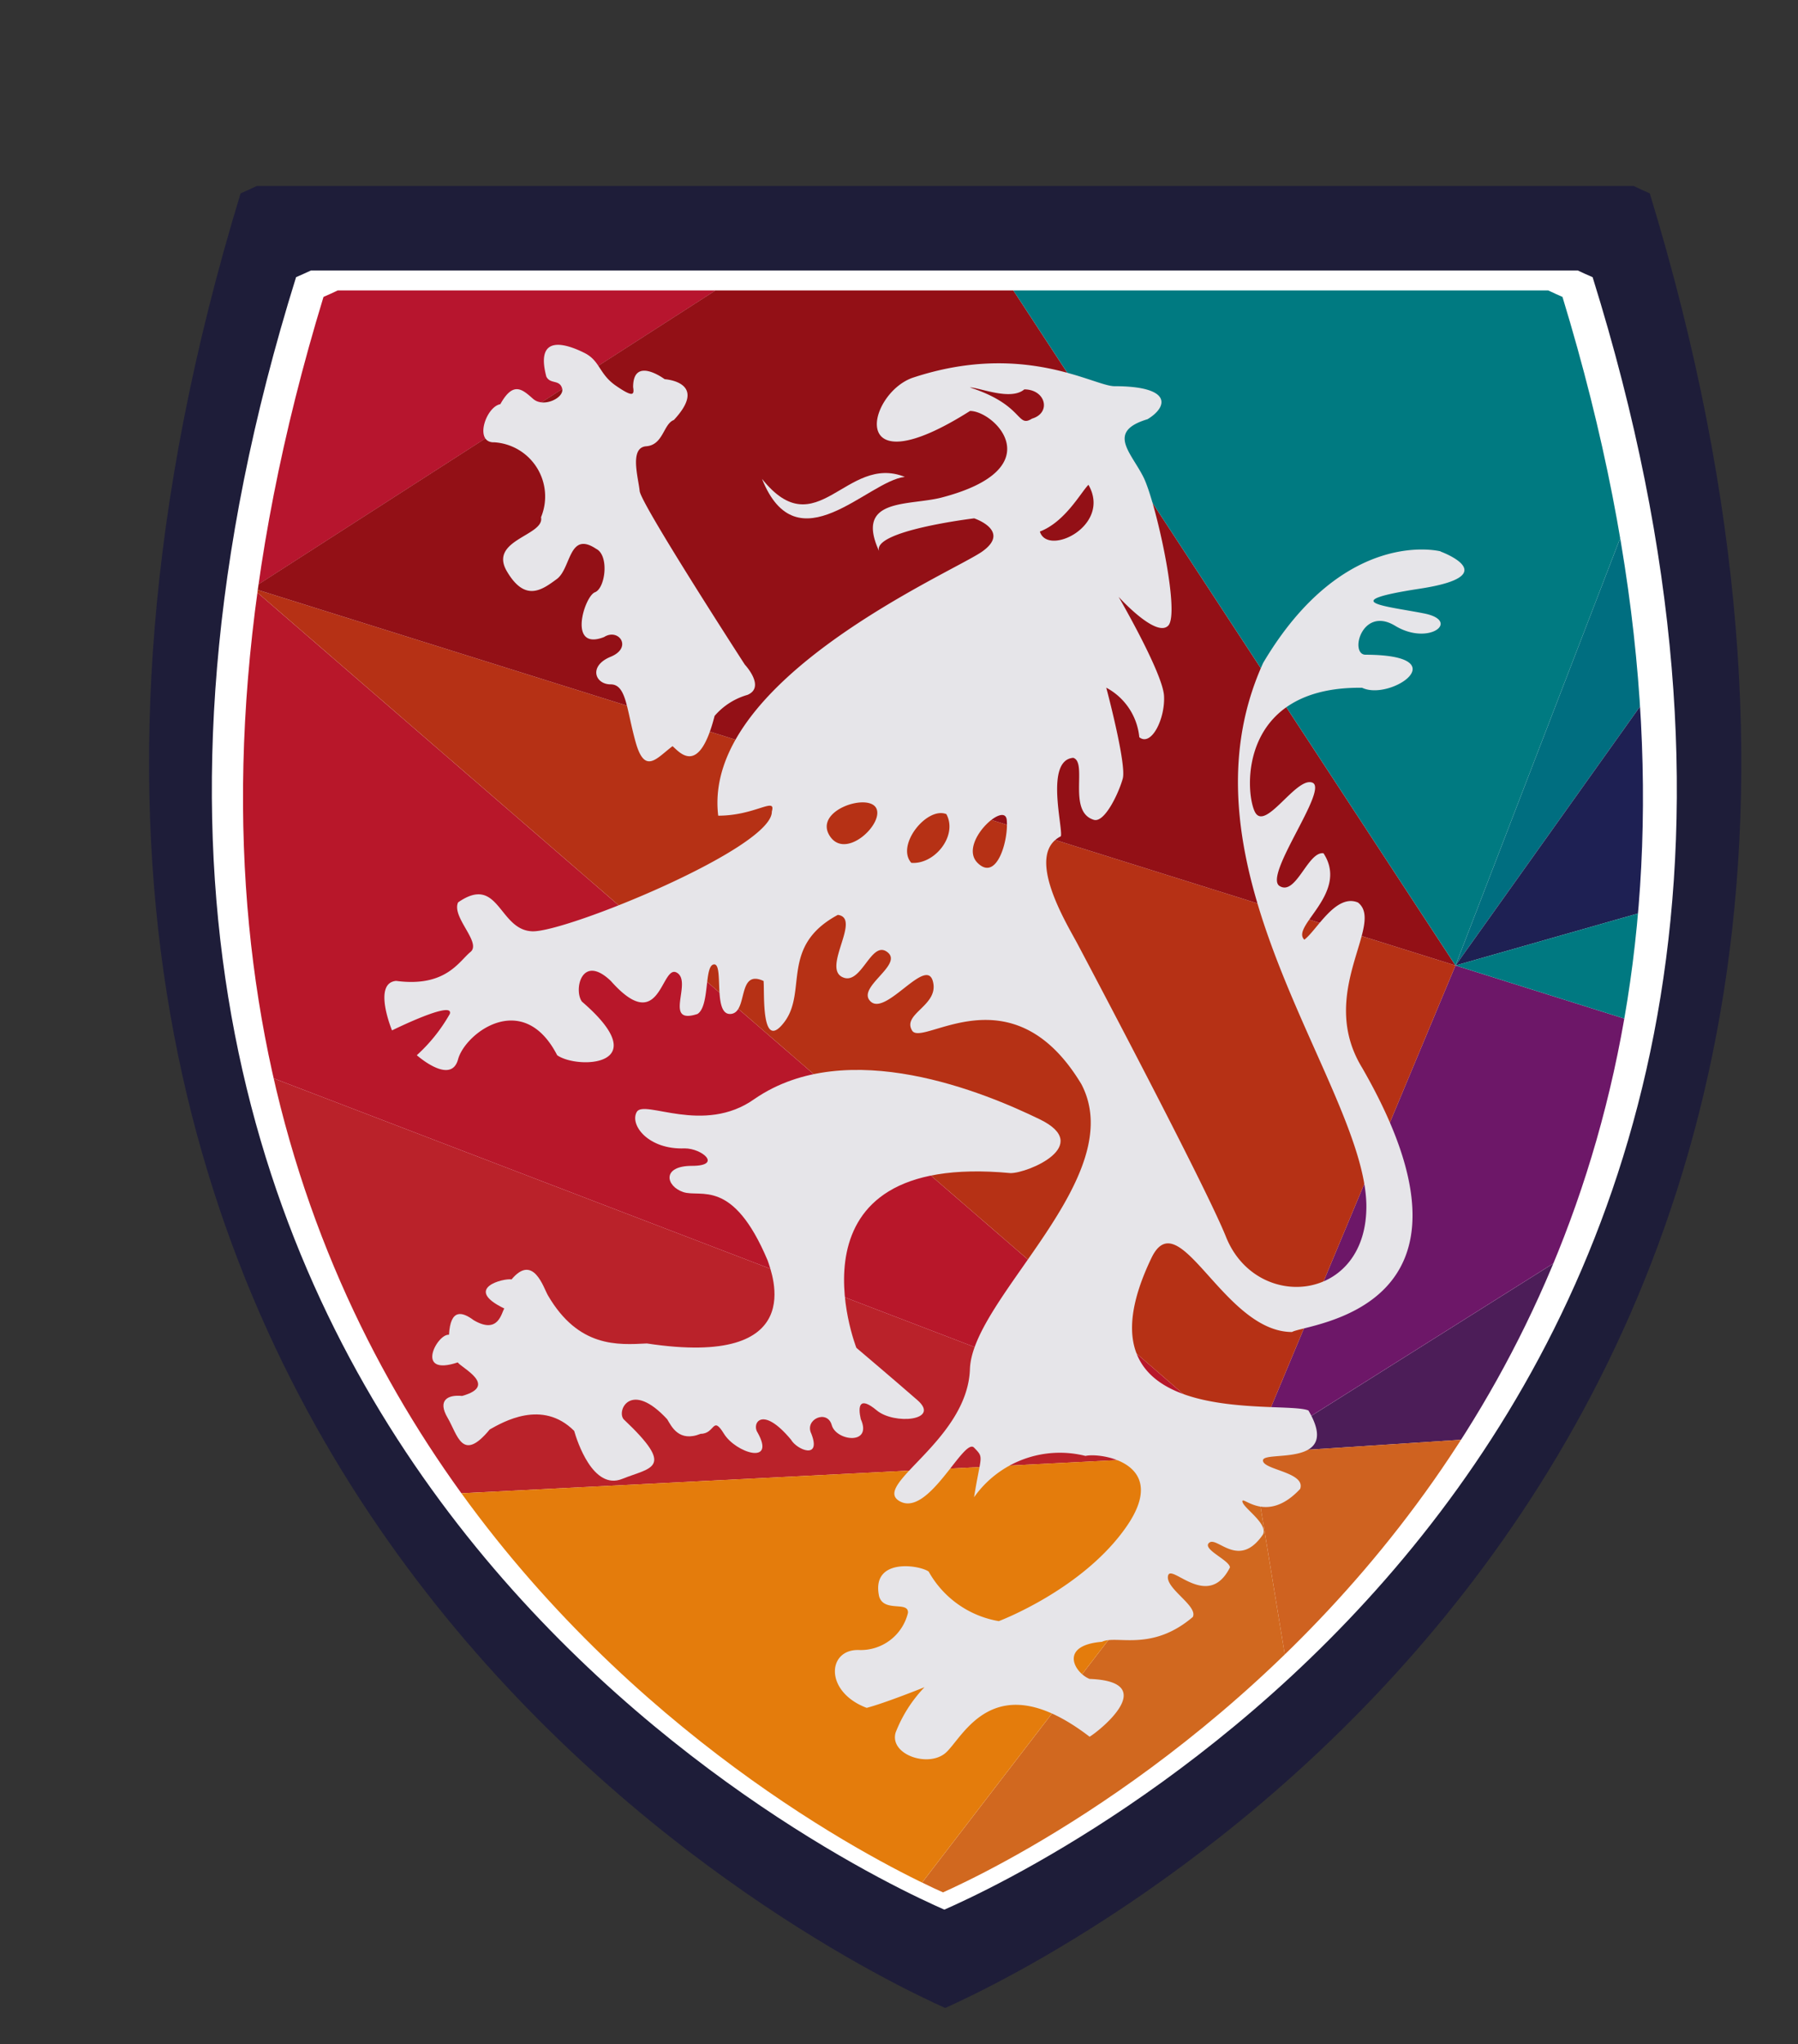
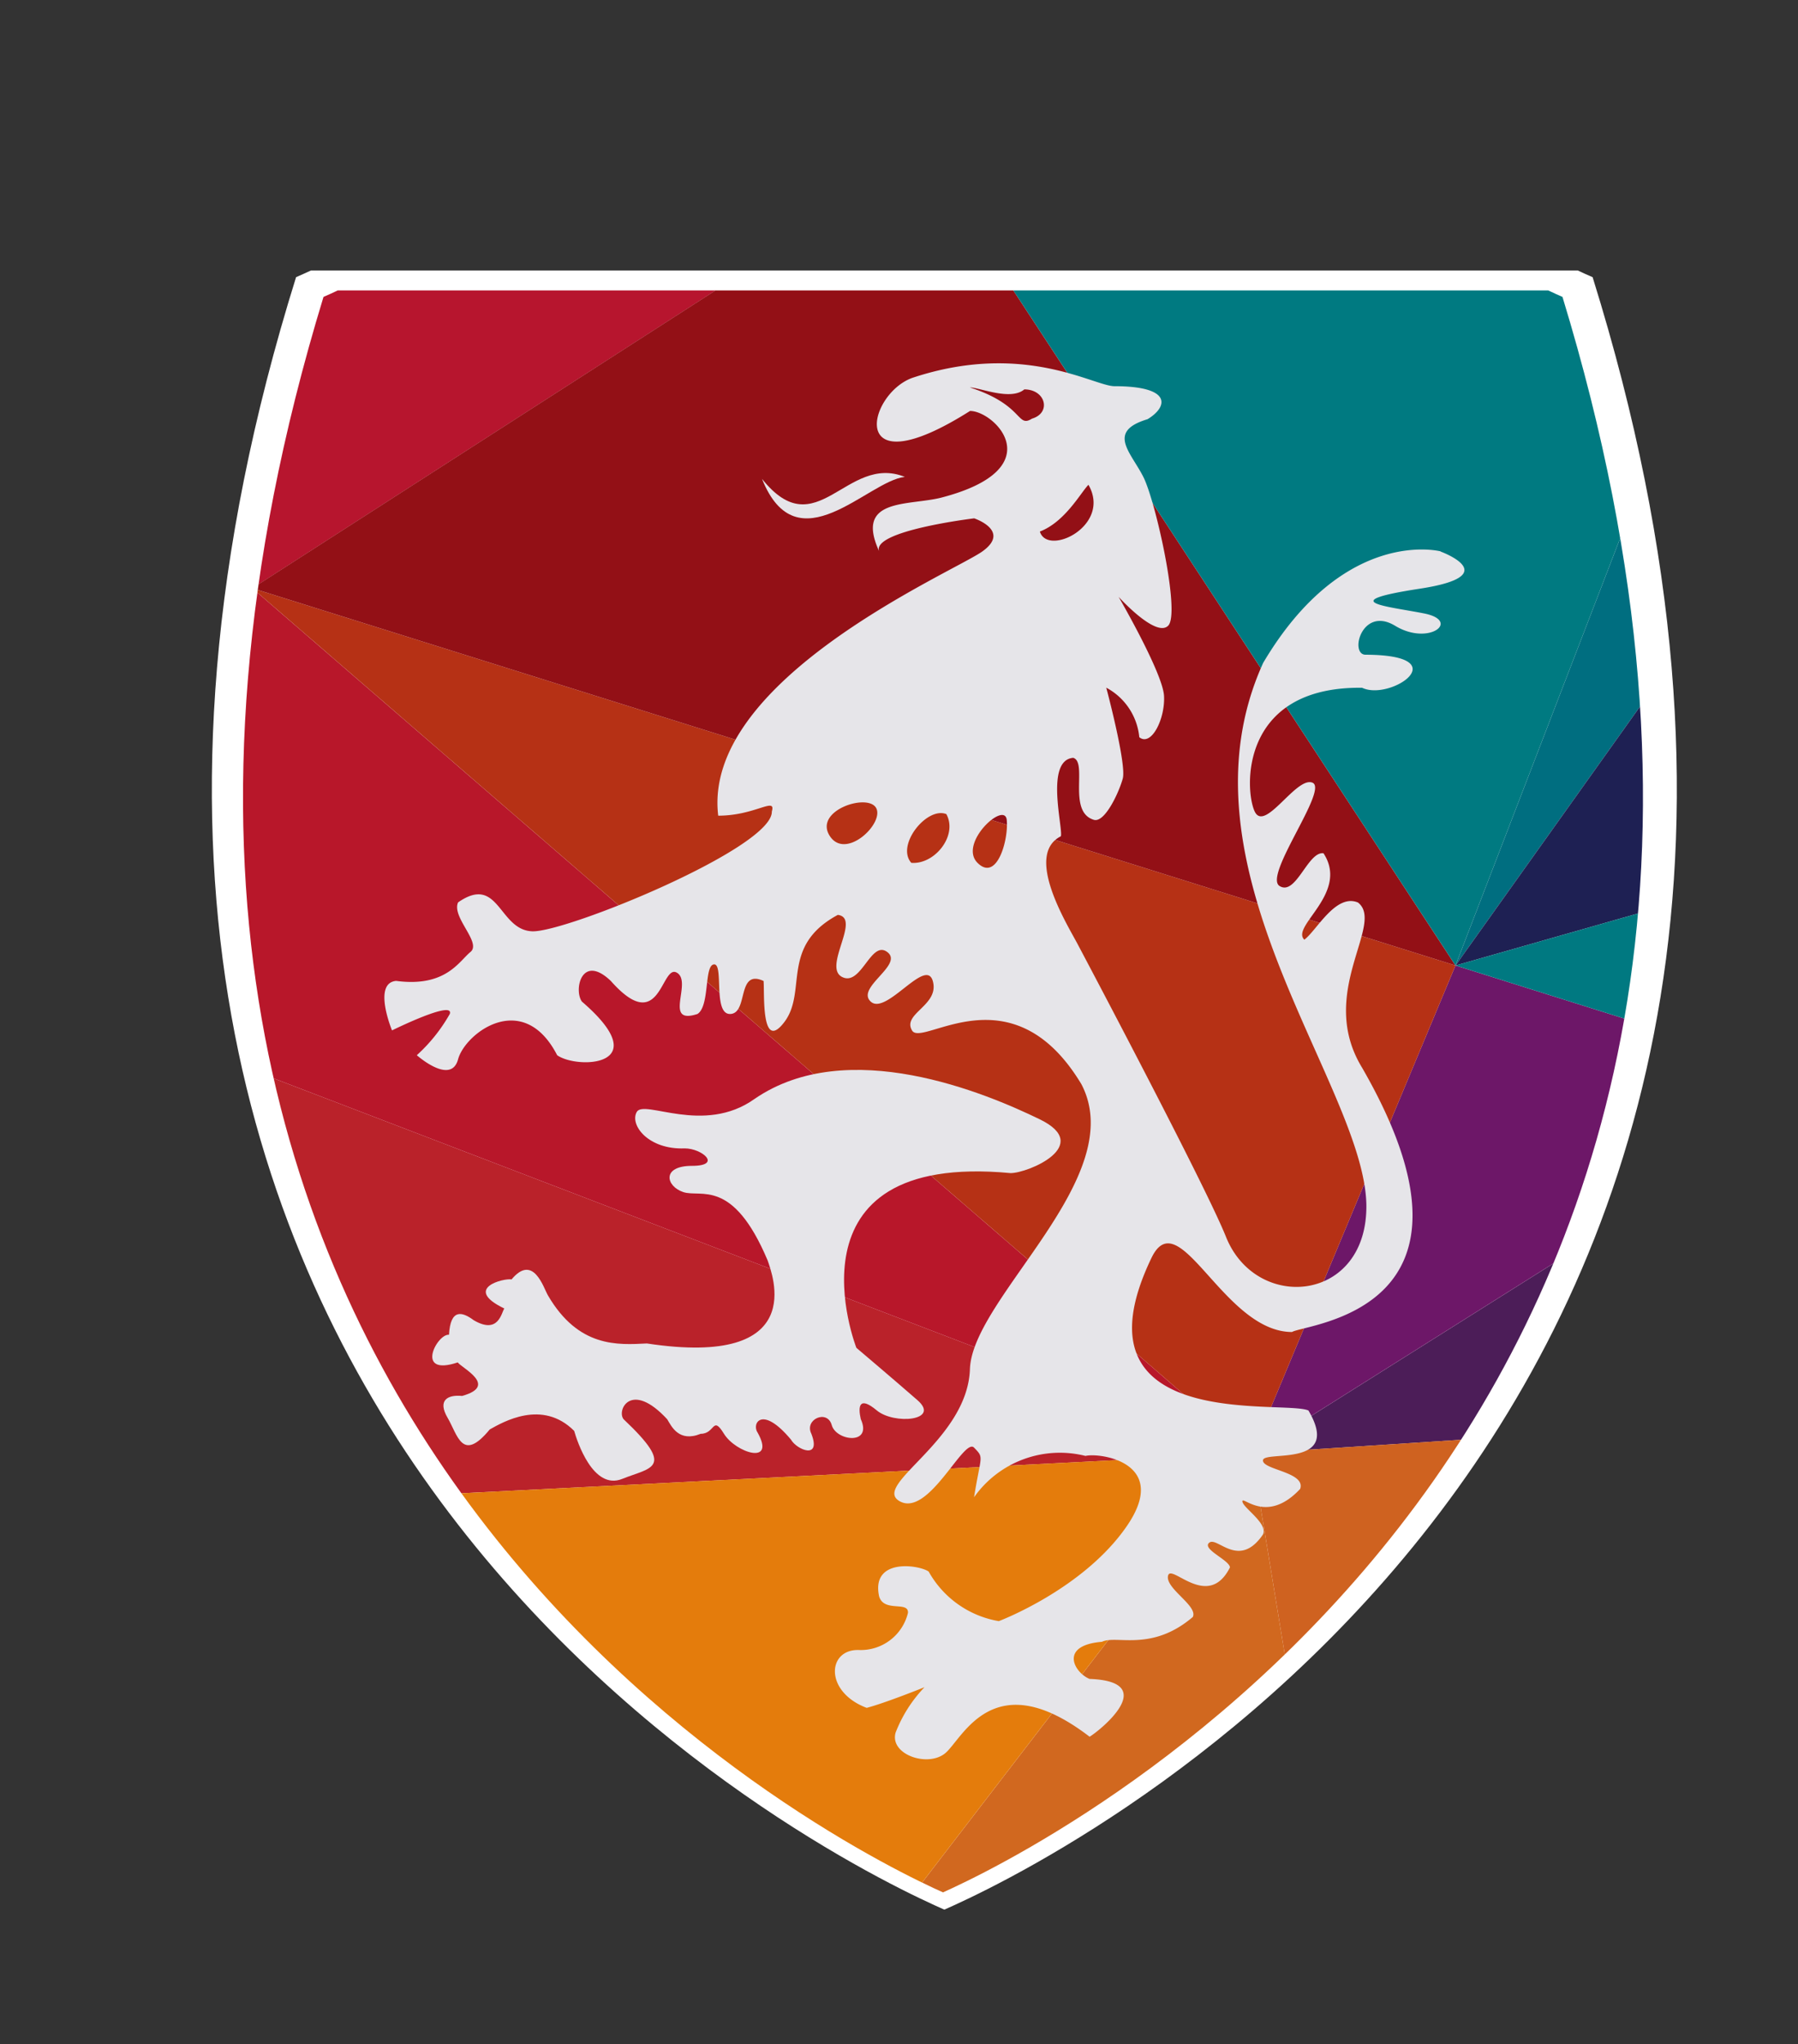
<svg xmlns="http://www.w3.org/2000/svg" width="107.318" height="121.971" viewBox="0 0 107.318 121.971">
  <rect x="0" y="0" width="107.318" height="121.971" fill="#333333" stroke="none" />
  <defs>
    <clipPath id="clip-path">
      <rect id="Rectángulo_4" data-name="Rectángulo 4" width="103.934" height="119.806" transform="translate(94.312 183.087)" fill="none" />
    </clipPath>
    <clipPath id="clip-path-2">
      <path id="Trazado_25" data-name="Trazado 25" d="M200.729,290.9H163.6c-.311.147-.6.28-.849.386-20.007,65.557,28.434,91.212,36.423,94.942l.553.252.551-.252c7.99-3.73,56.431-29.384,36.424-94.942-.251-.107-.539-.239-.849-.386Z" transform="translate(-157.949 -290.895)" fill="none" />
    </clipPath>
    <clipPath id="clip-path-3">
      <rect id="Rectángulo_5" data-name="Rectángulo 5" width="102.63" height="115.058" transform="translate(99 190)" fill="none" />
    </clipPath>
  </defs>
  <g id="Grupo_8" data-name="Grupo 8" transform="translate(-94.312 -183.087)">
    <g id="Grupo_3" data-name="Grupo 3">
      <g id="Grupo_2" data-name="Grupo 2" clip-path="url(#clip-path)">
-         <path id="Trazado_3" data-name="Trazado 3" d="M239.38,282.294c-.286-.123-.613-.273-.966-.442H156.238c-.354.169-.682.319-.967.442-22.755,74.562,32.34,103.74,41.426,107.983l.628.288.628-.288c9.087-4.243,64.182-33.421,41.427-107.983" transform="translate(-46.598 -87.671)" fill="#1e1d39" />
        <path id="Trazado_4" data-name="Trazado 4" d="M237.661,289.573c-.262-.111-.564-.246-.889-.4H161.164c-.324.151-.626.286-.89.4-20.936,67.077,29.756,93.327,38.116,97.144l.577.259.577-.259c8.362-3.817,59.054-30.068,38.117-97.144" transform="translate(-48.29 -89.949)" fill="#fff" />
      </g>
    </g>
    <g id="Grupo_5" data-name="Grupo 5" transform="translate(108.819 200.411)">
      <g id="Grupo_4" data-name="Grupo 4" clip-path="url(#clip-path-2)">
        <path id="Trazado_5" data-name="Trazado 5" d="M280.231,359.739,245.34,381.7l86.952-5.629Z" transform="translate(-185.133 -312.309)" fill="#4c1d58" />
        <path id="Trazado_6" data-name="Trazado 6" d="M254.764,428.625l3.793,23.085,143.078-20.582-66.411-47.687Z" transform="translate(-188.064 -319.682)" fill="#c54225" />
        <path id="Trazado_7" data-name="Trazado 7" d="M332.293,383.442l-86.952,5.629,6.492,39.554Z" transform="translate(-185.133 -319.682)" fill="#cf6220" />
        <path id="Trazado_8" data-name="Trazado 8" d="M226.263,391.613l-42.255,55,7.65,7.642,41.1-23.085Z" transform="translate(-166.055 -322.224)" fill="#d1681f" />
        <path id="Trazado_9" data-name="Trazado 9" d="M257.5,349.364l-12.16,29.107,34.89-21.96Z" transform="translate(-185.133 -309.082)" fill="#6d1768" />
        <path id="Trazado_10" data-name="Trazado 10" d="M130.139,350.787l-19.182,32.806,92.584-4.679Z" transform="translate(-143.332 -309.525)" fill="#ba222a" />
        <path id="Trazado_11" data-name="Trazado 11" d="M110.956,396.292l50.329,50.318,42.255-55Z" transform="translate(-143.332 -322.224)" fill="#e47c0c" />
        <path id="Trazado_12" data-name="Trazado 12" d="M161.285,448.722,110.956,398.4l12.516,99.579Z" transform="translate(-143.332 -324.336)" fill="#d26c1d" />
        <path id="Trazado_13" data-name="Trazado 13" d="M89.454,252.791,137.2,294.1l10.008-50.047Z" transform="translate(-136.644 -276.323)" fill="#bb263c" />
        <path id="Trazado_14" data-name="Trazado 14" d="M168.765,244.047,158.758,294.1l40.151-25.809Z" transform="translate(-158.201 -276.323)" fill="#b7152e" />
        <path id="Trazado_15" data-name="Trazado 15" d="M120.146,335.258,133,340.181l13.751-23.49Z" transform="translate(-146.191 -298.919)" fill="#b7152e" />
        <path id="Trazado_16" data-name="Trazado 16" d="M138.8,340.181l73.4,28.127-59.652-51.617Z" transform="translate(-151.993 -298.919)" fill="#b8172a" />
        <path id="Trazado_17" data-name="Trazado 17" d="M74.373,253.714l-7.74-6.7L40.971,269.551l81.149,25.467Z" transform="translate(-121.563 -277.246)" fill="#b71734" />
        <path id="Trazado_18" data-name="Trazado 18" d="M218.409,368.308l12.16-29.107-71.811-22.51Z" transform="translate(-158.201 -298.919)" fill="#b63115" />
        <path id="Trazado_19" data-name="Trazado 19" d="M39.773,279.726l-2.652,2.333v19.8l57.2,21.905,26.6-18.566Z" transform="translate(-120.365 -287.421)" fill="#b7182c" />
        <path id="Trazado_20" data-name="Trazado 20" d="M279.266,277.055l-16.274,42.212L310.5,252.605Z" transform="translate(-190.623 -278.985)" fill="#006e80" />
        <path id="Trazado_21" data-name="Trazado 21" d="M158.758,305.038l71.811,22.51-31.66-48.319Z" transform="translate(-158.201 -287.266)" fill="#931016" />
        <path id="Trazado_22" data-name="Trazado 22" d="M217.037,279.229l31.66,48.319,16.274-42.212Z" transform="translate(-176.329 -287.266)" fill="#007a81" />
        <path id="Trazado_23" data-name="Trazado 23" d="M310.5,252.605l-47.507,66.662,62.319-17.755Z" transform="translate(-190.623 -278.985)" fill="#1e2053" />
        <path id="Trazado_24" data-name="Trazado 24" d="M262.991,341.348l22.73,7.148,39.588-24.9Z" transform="translate(-190.623 -301.066)" fill="#007981" />
      </g>
    </g>
    <g id="Grupo_7" data-name="Grupo 7">
      <g id="Grupo_6" data-name="Grupo 6" clip-path="url(#clip-path-3)">
        <path id="Trazado_26" data-name="Trazado 26" d="M199.92,379.245c-.176-.783-.087-1.39.954-.522s3.822.607,2.431-.608-3.648-3.126-3.648-3.126-4.6-11.725,9.206-10.424c1.045,0,4.952-1.649,1.738-3.211s-11.466-5.037-17.022-1.215c-3.04,2.172-6.6,0-7.033.779s.7,2.26,2.865,2.172c1.042,0,2.258,1.042.433,1.042s-1.563,1.215-.521,1.565,2.953-.868,5.038,4.081c.26.781,2.519,6.428-7.208,4.951-1.736.089-4.081.26-5.906-2.868-.259-.437-.868-2.517-2.172-.953-.433-.087-2.951.519-.433,1.735-.174.259-.349,1.565-1.824.7-.694-.519-1.389-.7-1.477.868-.7-.085-2.083,2.517.522,1.649.259.349,2.431,1.392.262,2-.869-.086-1.479.26-.869,1.3s.869,2.7,2.517.7c.781-.435,3.129-1.825,5.04.085.173.608,1.128,3.563,2.866,2.865s3.213-.608.087-3.558c-.435-.519.432-2.347,2.6,0,.262.434.7,1.39,2,.867.869,0,.694-1.128,1.389,0s3.125,1.913,2-.085c-.349-.52.259-1.651,2,.434.347.608,1.823,1.215,1.216-.349-.435-.867.952-1.474,1.216-.519s2.431,1.215,1.738-.348" transform="translate(-54.23 -111.484)" fill="#e6e5e9" />
-         <path id="Trazado_27" data-name="Trazado 27" d="M179.385,301.426a3.238,3.238,0,0,1,2.825,4.473c.236,1.1-3.14,1.338-2.041,3.219s2.121,1.1,2.983.468.705-2.9,2.353-1.8c.786.392.548,2.352-.078,2.59s-1.648,3.53.548,2.67c.864-.552,1.726.63.392,1.177s-.94,1.647,0,1.647.942,1.487,1.492,3.451,1.257.944,2.2.237c.391.315,1.57,1.885,2.511-1.805a4.04,4.04,0,0,1,1.965-1.256c1.095-.468-.16-1.805-.16-1.805s-6.2-9.572-6.277-10.358-.63-2.593.392-2.67,1.02-1.333,1.648-1.567c2.118-2.276-.548-2.435-.548-2.435s-1.883-1.409-1.883.472c.076.472,0,.624-1.022-.079s-.941-1.489-1.882-1.96-2.984-1.257-2.276,1.412c.236.472.785.154.942.705s-1.1,1.174-1.727.627-1.177-1.1-1.96.313c-.863.159-1.57,2.277-.394,2.277" transform="translate(-55.606 -91.95)" fill="#e6e5e9" />
        <path id="Trazado_28" data-name="Trazado 28" d="M233.244,308.433s-5.753-1.514-10.594,6.651c-5.538,12.176,5.968,25.12,6.158,32.279.12,5.89-6.561,6.508-8.378,1.97-1.209-3.027-8.247-16.32-8.87-17.494s-3.182-5.3-.986-6.407c.14-.49-.961-4.543.739-4.681.878.271-.364,3.219,1.23,3.7.646.193,1.49-1.607,1.726-2.463s-.985-5.422-.985-5.422a3.751,3.751,0,0,1,1.971,2.955c.715.582,1.55-1.095,1.477-2.464s-2.711-5.911-2.711-5.911,2.221,2.462,2.958,1.722-.736-7.39-1.478-8.869-2.217-2.71.247-3.452c1.23-.741,1.478-1.969-1.971-1.969-1.235,0-5.42-2.712-12.076-.495-2.711.985-3.942,6.653,3.452,1.972,1.476,0,4.926,3.448-1.726,5.174-1.972.495-5.174,0-3.695,3.206-.495-1.232,5.668-1.973,5.668-1.973s2.216.737.49,1.973-16.754,7.636-15.768,15.768c2.218,0,3.467-1.156,3.2-.247.06,2.171-12.269,7.207-14.29,7.146s-1.985-3.432-4.437-1.725c-.4.883,1.425,2.4.739,2.958s-1.473,2.117-4.435,1.726c-1.419.12-.247,2.954-.247,2.954s3.722-1.842,3.45-.984a9.911,9.911,0,0,1-1.97,2.464s2.039,1.813,2.463.245,3.885-4.185,5.915-.245c1.2.854,5.986.683,1.476-3.2-.5-.7-.01-2.894,1.728-1.23,2.987,3.372,2.987-1.046,3.941-.494s-.852,3.146,1.231,2.463c.748-.479.383-2.913.986-2.958s-.089,3.024.985,2.958.364-2.707,1.972-1.969c.068.636-.172,4.3,1.233,2.462s-.272-4.534,3.2-6.405c1.42.185-.907,3.1.247,3.7s1.722-2.236,2.711-1.478-1.912,2.121-.989,2.956,3.288-2.684,3.7-1.23-1.851,1.935-1.236,2.954,5.96-3.688,10.105,3.2c2.909,5.558-6.509,12.729-6.653,17s-5.916,6.924-4.189,7.885,3.822-3.835,4.436-3.2.411.4,0,2.958a6.269,6.269,0,0,1,6.649-2.464c.9-.208,5.064.414,2.467,4.189s-7.64,5.669-7.64,5.669a5.929,5.929,0,0,1-4.186-2.957c-.558-.4-3.452-.836-2.958,1.478.289.98,1.764.258,1.722.985a2.9,2.9,0,0,1-2.958,2.216c-1.868-.031-2.03,2.5.494,3.452,1.09-.282,3.452-1.232,3.452-1.232a8.17,8.17,0,0,0-1.726,2.71c-.369,1.3,1.91,2.091,2.958,1.232s2.853-5.408,8.621-.988c.533-.305,4.3-3.29,0-3.448-.9-.361-1.862-2,.741-2.216.858-.422,2.946.627,5.42-1.48.321-.668-1.655-1.7-1.478-2.463s2.391,2.1,3.695-.495c-.027-.439-1.715-1.1-1.231-1.478s1.776,1.611,3.206-.494c.3-.664-1.223-1.6-1.233-1.969s1.451,1.4,3.448-.742c.358-1.013-2.309-1.142-2.216-1.722s4.736.476,2.71-2.958c-1.513-.659-14.41,1.378-9.363-9.115,1.653-3.4,4.3,4.43,8.38,4.432.889-.513,12.564-1.235,4.186-15.769-2.726-4.464,1.392-8.582-.247-9.857-1.331-.555-2.471,1.684-3.2,2.217-.838-.8,2.7-2.775,1.142-5.156-.937-.119-1.642,2.568-2.621,1.954s2.931-5.753,1.968-6.162-2.838,2.977-3.447,1.727-.935-7.482,6.407-7.392c1.69.812,5.709-1.94.247-1.972-1.042.073-.291-2.948,1.725-1.725s3.943-.3,1.726-.738-5.386-.69-.246-1.478,1.23-2.216,1.23-2.216m-36.473,16.945c-.928-1.51,2.324-2.558,2.792-1.627s-1.862,3.137-2.792,1.627m4.882,1.629c-.931-1.049.931-3.373,2.092-2.907.7,1.279-.7,3.024-2.092,2.907m3.952,0c-1.159-1.163,1.627-3.721,1.745-2.559s-.581,3.721-1.745,2.559m-.463-28.365c.58,0,2.439.813,3.256.117,1.278,0,1.627,1.4.462,1.744-.928.579-.462-.814-3.718-1.862m4.185,8.6c1.508-.579,2.439-2.324,2.9-2.79,1.4,2.442-2.44,4.3-2.9,2.79" transform="translate(-52.942 -92.448)" fill="#e6e5e9" />
        <path id="Trazado_29" data-name="Trazado 29" d="M211.435,306.945c-3.5-1.4-5.257,4.206-8.525.118,2.1,5.256,6.309.116,8.525-.118" transform="translate(-63.116 -95.404)" fill="#e6e5e9" />
      </g>
    </g>
  </g>
</svg>